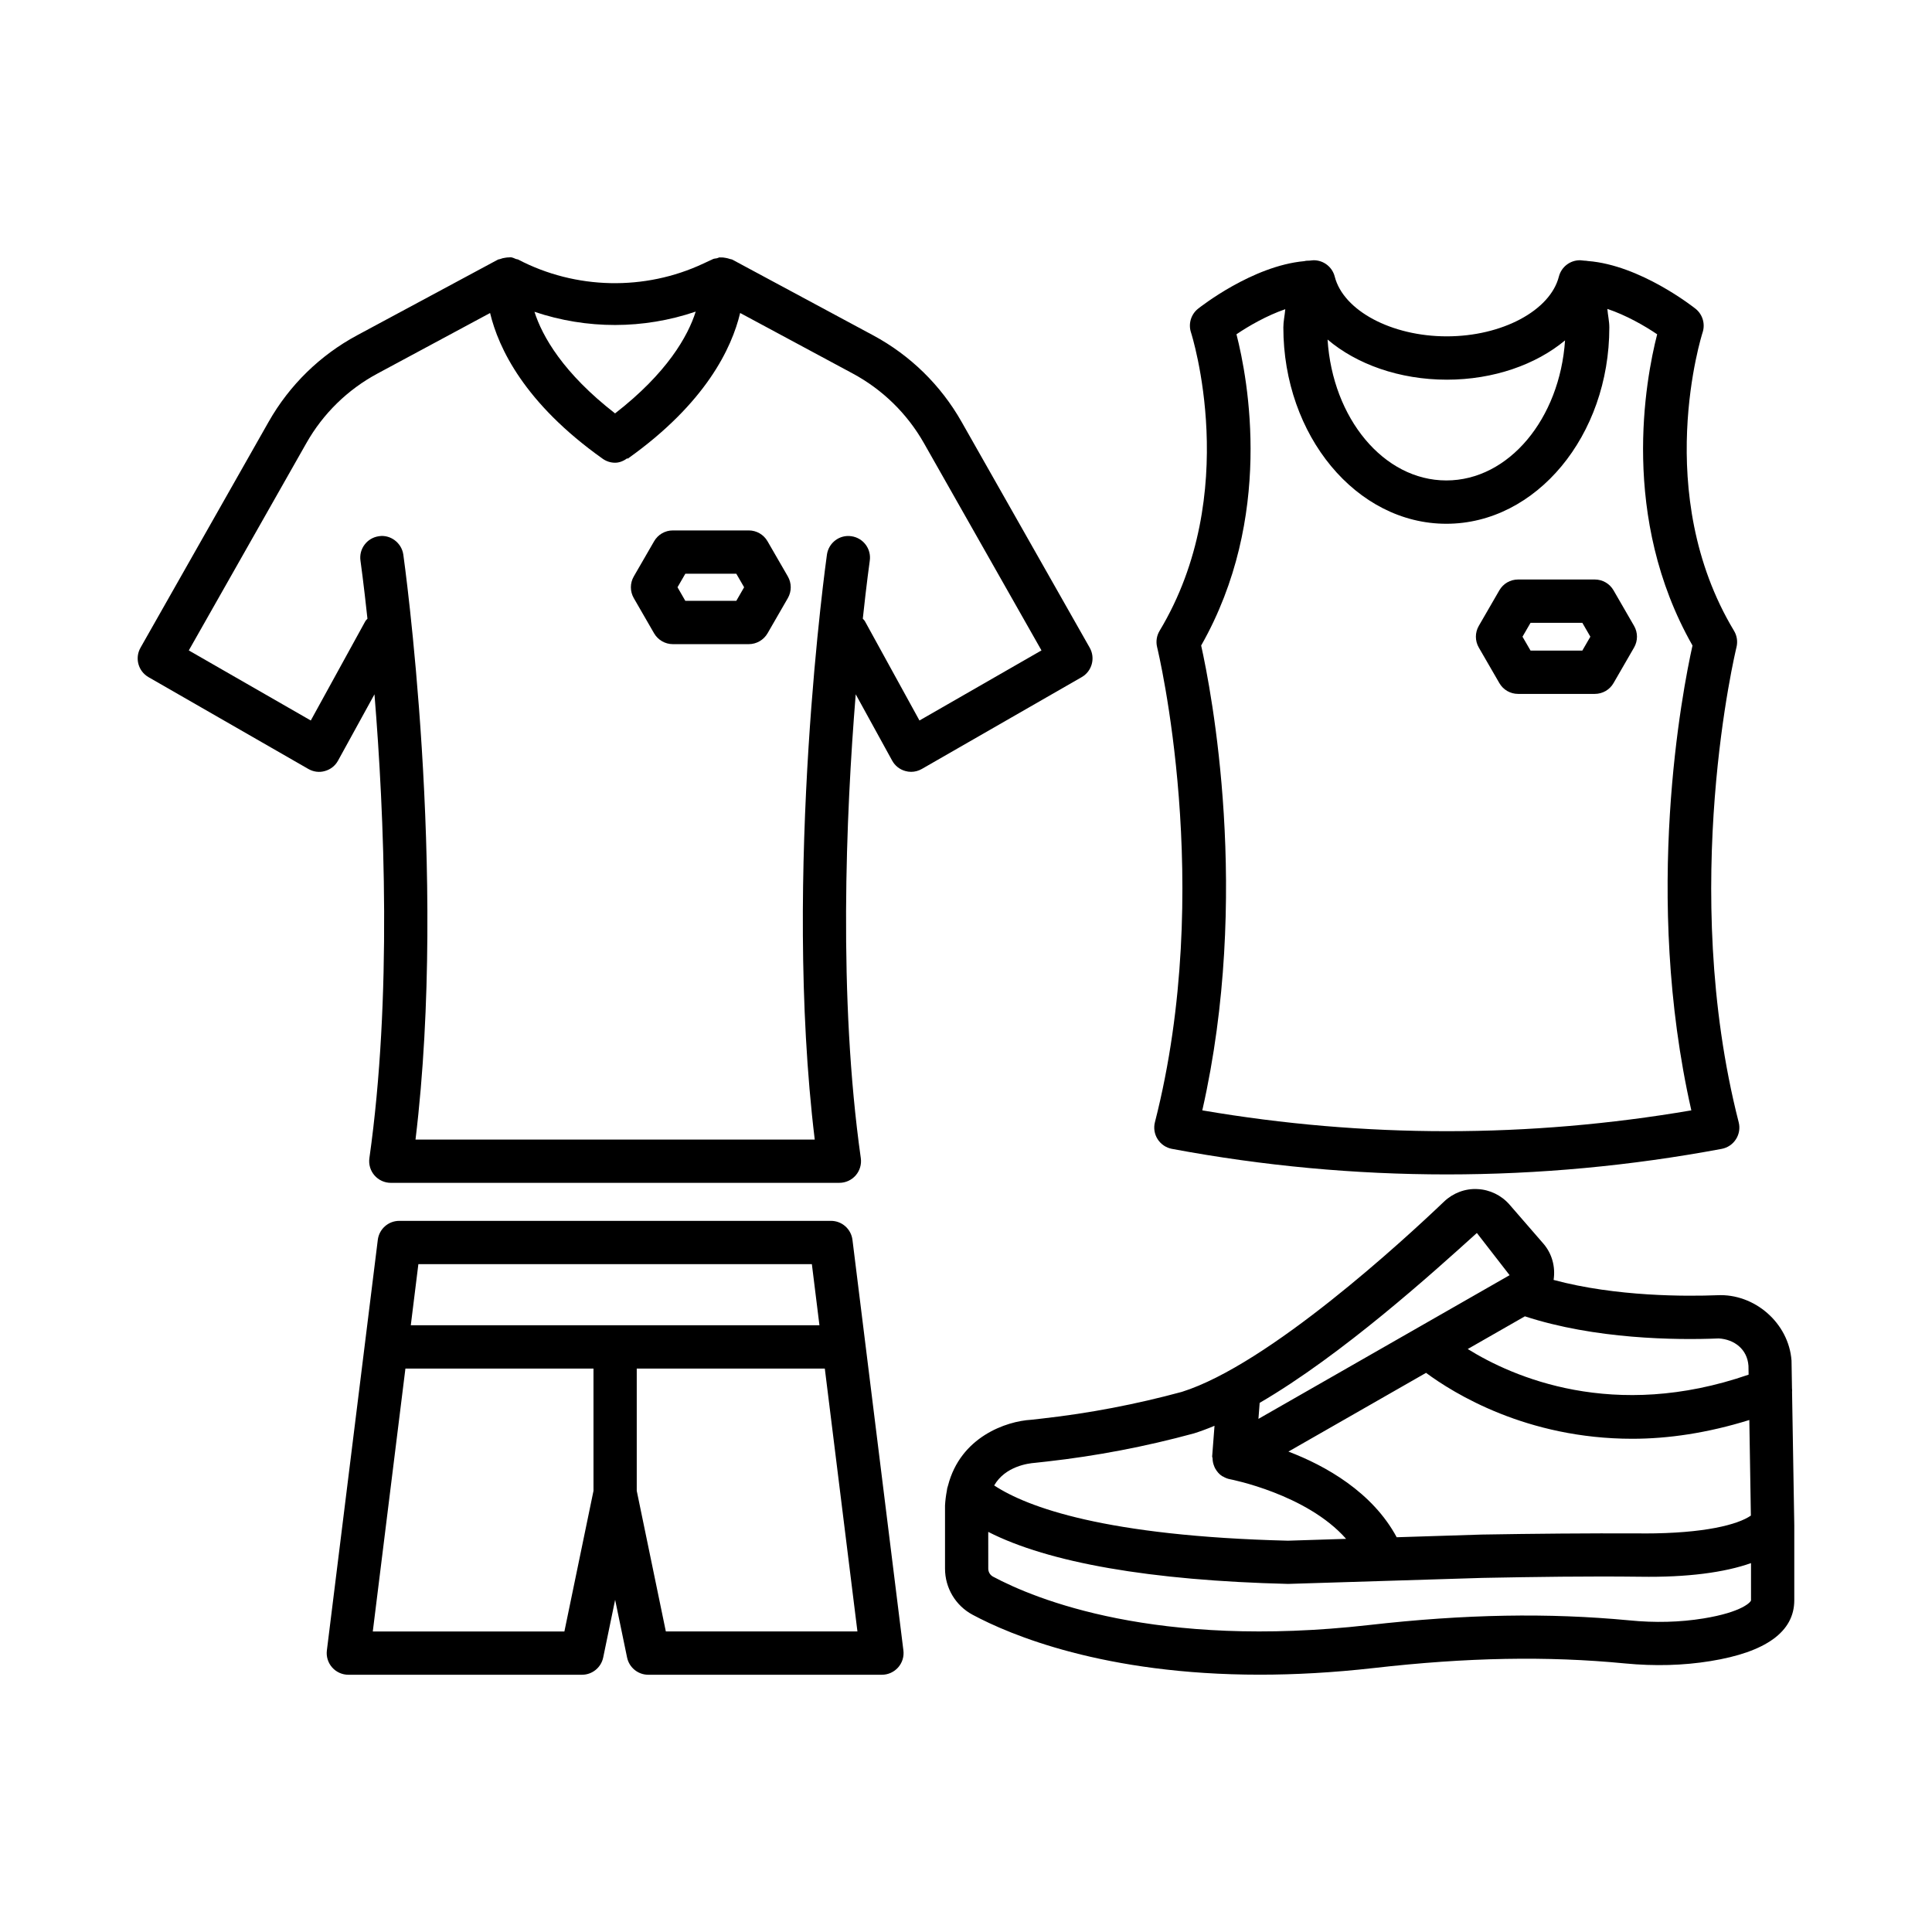
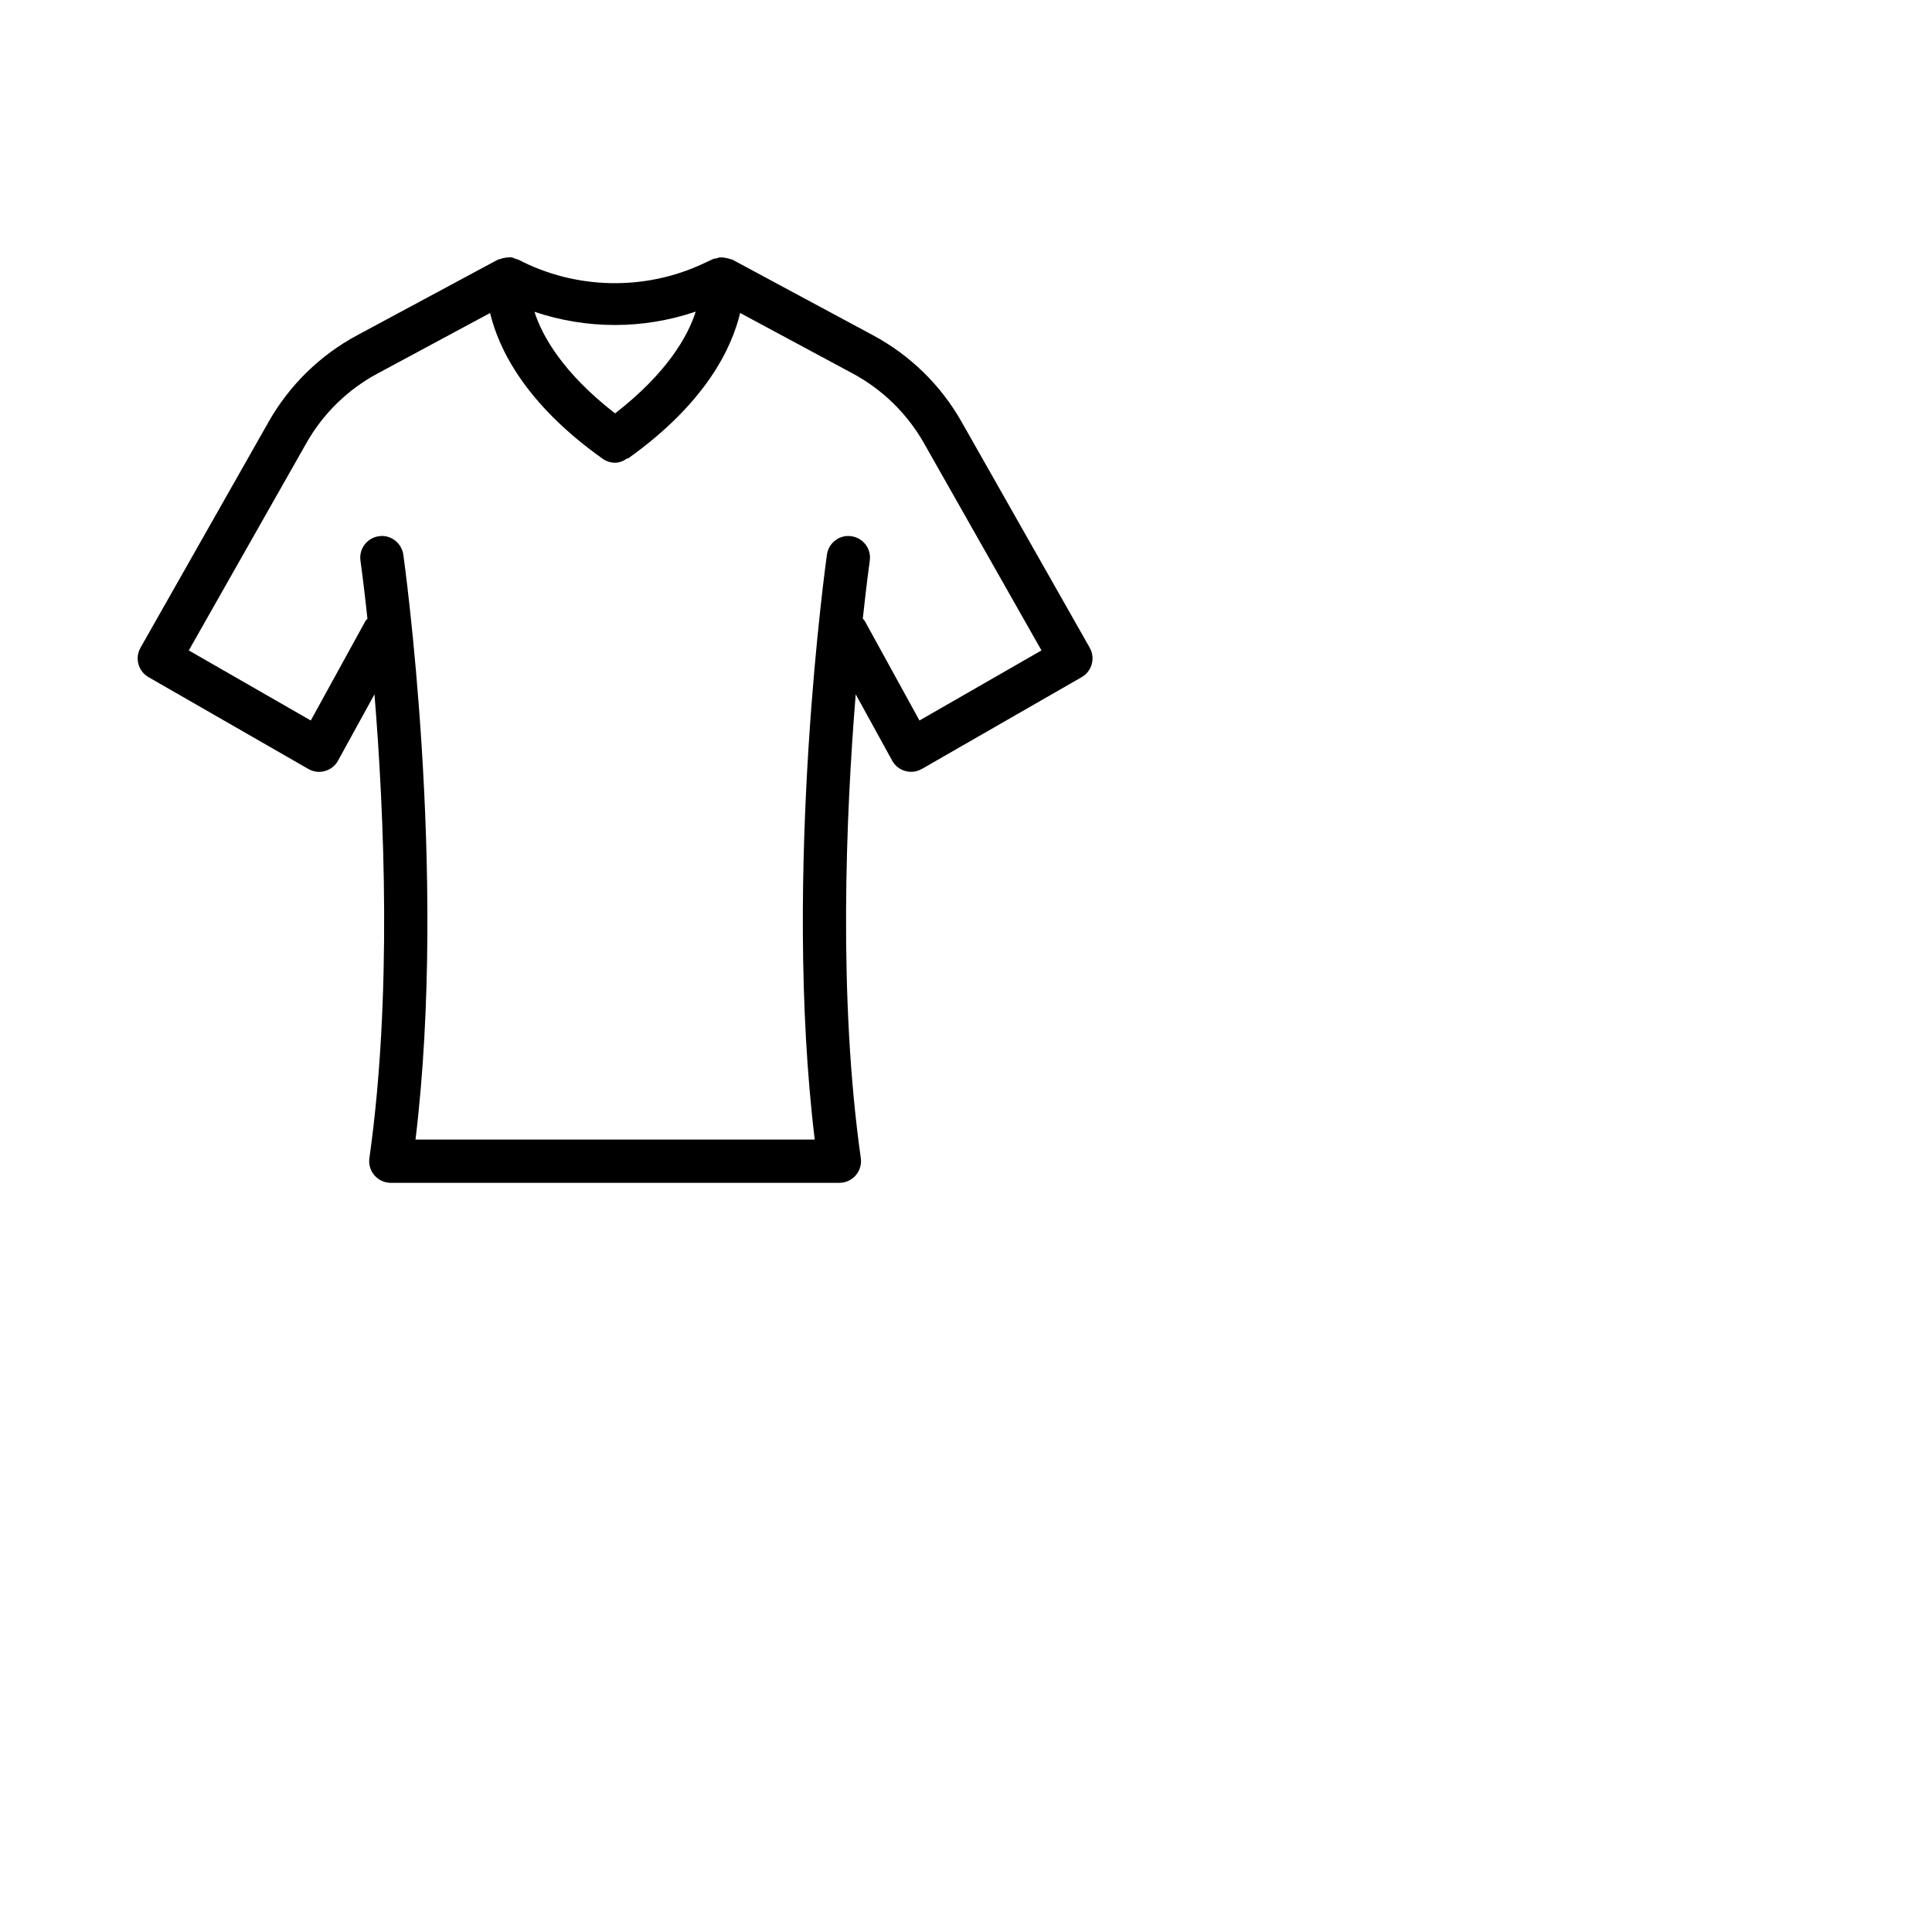
<svg xmlns="http://www.w3.org/2000/svg" fill="#000000" width="800px" height="800px" version="1.1" viewBox="144 144 512 512">
  <g>
    <path d="m432.79 315.66-33.977-59.898c-5.5-9.699-13.605-17.621-23.422-22.898l-37.305-20.055c-0.215-0.113-0.461-0.098-0.684-0.184-0.309-0.113-0.617-0.188-0.949-0.254-0.484-0.098-0.945-0.168-1.438-0.137-0.102 0.004-0.191-0.035-0.293-0.027-0.262 0.031-0.473 0.172-0.719 0.234-0.344 0.086-0.707 0.059-1.035 0.211l-2.566 1.191c-15.52 7.293-33.875 6.898-49.09-1.062-0.176-0.09-0.379-0.062-0.562-0.137-0.445-0.18-0.871-0.402-1.371-0.469-0.145-0.016-0.277 0.039-0.422 0.035-0.336-0.02-0.645 0.043-0.977 0.082-0.52 0.066-1.004 0.176-1.477 0.371-0.184 0.074-0.391 0.051-0.566 0.145l-37.309 20.055c-9.816 5.277-17.914 13.199-23.422 22.898l-33.973 59.898c-1.555 2.742-0.602 6.227 2.133 7.797l42.344 24.324c1.336 0.77 2.934 0.992 4.402 0.547 1.484-0.406 2.738-1.398 3.477-2.758l9.652-17.566c2.609 31.977 4.668 80.344-1.348 122.93-0.23 1.637 0.258 3.305 1.352 4.562 1.086 1.246 2.664 1.973 4.324 1.973l118.88-0.004c1.656 0 3.242-0.727 4.324-1.973 1.09-1.258 1.582-2.926 1.352-4.562-6.012-42.582-3.953-90.949-1.348-122.93l9.652 17.566c0.742 1.359 1.996 2.352 3.477 2.758 0.504 0.152 1.027 0.223 1.547 0.223 0.992 0 1.98-0.266 2.856-0.77l42.344-24.324c2.738-1.566 3.688-5.051 2.137-7.793zm-104.42-89.082c-2.055 6.516-7.613 16.305-21.371 26.977-13.734-10.656-19.297-20.43-21.359-26.926 13.887 4.676 28.859 4.668 42.73-0.051zm59.297 108.36-14.457-26.312c-0.145-0.266-0.379-0.434-0.559-0.664 1.016-9.477 1.816-15.156 1.848-15.375 0.449-3.137-1.73-6.031-4.863-6.481-3.129-0.477-6.031 1.723-6.488 4.856-0.117 0.855-11.84 84.086-3.234 155.03h-105.8c8.605-70.941-3.113-154.17-3.234-155.03-0.461-3.137-3.449-5.359-6.488-4.856-3.137 0.449-5.312 3.344-4.863 6.481 0.031 0.219 0.832 5.898 1.848 15.379-0.18 0.23-0.414 0.398-0.559 0.66l-14.457 26.312-32.328-18.57 31.16-54.945c4.43-7.824 10.957-14.203 18.875-18.445l29.809-16.027c2.219 9.277 9.105 23.902 29.824 38.613 1.008 0.715 2.16 1.062 3.309 1.062 1.18 0 2.266-0.488 3.246-1.184l0.086 0.121c20.711-14.719 27.59-29.344 29.805-38.621l29.82 16.031c7.914 4.254 14.441 10.637 18.875 18.445l31.16 54.945z" />
-     <path d="m347.4 287.44c-1.02-1.777-2.91-2.871-4.961-2.871h-20.133c-2.051 0-3.941 1.09-4.961 2.871l-5.383 9.32c-1.027 1.777-1.027 3.961-0.008 5.738l5.383 9.336c1.027 1.762 2.918 2.871 4.969 2.871h20.133c2.051 0 3.941-1.105 4.969-2.871l5.383-9.336c1.02-1.777 1.02-3.961-0.008-5.738zm-8.27 15.789h-13.512l-2.07-3.598 2.07-3.582h13.512l2.07 3.582z" />
-     <path d="m541.34 325.02c1.02 1.777 2.91 2.871 4.961 2.871h20.344c2.051 0 3.941-1.09 4.961-2.871l5.438-9.418c1.027-1.777 1.027-3.961 0-5.738l-5.438-9.418c-1.02-1.777-2.91-2.871-4.961-2.871h-20.344c-2.051 0-3.941 1.09-4.961 2.871l-5.445 9.418c-1.027 1.777-1.027 3.961 0 5.738zm8.27-15.969h13.723l2.129 3.68-2.129 3.68h-13.723l-2.133-3.68z" />
-     <path d="m454.57 448.46c24.172 4.519 48.516 6.773 72.852 6.773 24.336 0 48.684-2.254 72.852-6.773 1.555-0.293 2.926-1.219 3.777-2.562 0.855-1.328 1.113-2.965 0.719-4.492-15.961-62.406-0.734-125.26-0.582-125.89 0.363-1.484 0.133-3.035-0.652-4.34-21.918-36.43-8.469-78.656-8.328-79.074 0.742-2.266 0.008-4.758-1.84-6.258-0.625-0.492-14.668-11.59-28.547-12.672-0.324-0.078-0.652-0.078-0.988-0.098-0.371-0.016-0.742-0.109-1.113-0.109h-0.055c-2.617 0.016-4.891 1.793-5.543 4.324-2.301 9.027-15.074 15.844-29.707 15.844-14.633 0-27.395-6.801-29.699-15.844-0.645-2.531-2.926-4.312-5.543-4.324h-0.055c-0.363 0-0.727 0.09-1.09 0.105-0.477 0.004-0.938 0.016-1.387 0.137-13.762 1.25-27.559 12.148-28.176 12.633-1.848 1.496-2.582 3.988-1.84 6.258 0.141 0.422 13.598 42.645-8.32 79.074-0.785 1.301-1.016 2.856-0.652 4.34 0.152 0.629 15.375 63.484-0.586 125.89-0.391 1.523-0.133 3.164 0.719 4.492 0.863 1.352 2.234 2.273 3.785 2.566zm72.855-203.84c12.422 0 23.656-4.019 31.328-10.414-1.391 20.734-14.883 37.117-31.461 37.117-16.633 0-30.164-16.504-31.473-37.344 7.668 6.531 19.031 10.641 31.605 10.641zm-55.746-12.035c3.266-2.215 8.059-4.973 12.93-6.644-0.125 1.621-0.508 3.191-0.508 4.828 0 28.691 19.379 52.035 43.191 52.035 23.82 0 43.195-23.344 43.195-52.035 0-1.668-0.391-3.258-0.52-4.906 4.961 1.66 9.871 4.469 13.199 6.727-3.094 12.062-9.922 48.566 9.363 82.477-2.644 11.883-13.238 66.172-0.309 123.19-43.035 7.359-86.562 7.359-129.6 0 12.934-57.016 2.344-111.3-0.301-123.19 19.281-33.918 12.449-70.418 9.355-82.48z" />
-     <path d="m364.22 467.54h-114.41c-2.891 0-5.332 2.156-5.691 5.039l-13.496 108.81c-0.203 1.625 0.309 3.262 1.391 4.492 1.09 1.23 2.652 1.945 4.297 1.945h61.93c2.715 0 5.066-1.918 5.613-4.578l3.164-15.281 3.164 15.281c0.547 2.66 2.898 4.578 5.613 4.578h61.93c1.645 0 3.203-0.715 4.297-1.945 1.086-1.23 1.594-2.871 1.391-4.492l-13.5-108.81c-0.355-2.883-2.801-5.039-5.688-5.039zm-62.938 71.543-7.711 37.27h-50.777l8.645-69.668h49.84zm-48.418-43.875 2.008-16.191h104.28l2.008 16.191zm67.59 81.145-7.711-37.27v-32.398h49.84l8.645 69.668z" />
-     <path d="m619.5 547.96-0.586-35.031c0.035-0.344 0.012-0.68-0.02-1.031l-0.121-7.309c-0.719-9.949-9.781-17.859-19.738-17.34-7.93 0.309-26.707 0.422-43.316-4.055 0.527-3.481-0.414-6.981-2.731-9.645l-8.938-10.301c-2.148-2.477-5.25-3.988-8.516-4.129-3.246-0.184-6.473 1.051-8.832 3.305-10.469 9.992-46.438 43.191-69.508 50.438-12.113 3.289-24.543 5.668-36.926 7.055l-2.988 0.336c-6.633 0.379-18.727 4.535-22.043 17.426-0.176 0.477-0.281 0.965-0.328 1.469-0.23 1.191-0.391 2.465-0.469 3.793v16.766c0 5.121 2.801 9.809 7.305 12.219 9.914 5.32 34.863 15.883 76.137 15.883 9.238 0 19.285-0.531 30.176-1.762 24.773-2.828 45.934-3.219 66.605-1.219 7.832 0.754 15.43 0.547 22.594-0.617 14.758-2.379 22.246-7.809 22.246-16.121v-20.027c0-0.012-0.012-0.023-0.012-0.035-0.004-0.023 0.008-0.043 0.008-0.066zm-11.5-2.312c-3.445 2.391-12.297 4.734-28.246 4.734-0.344 0-0.699 0-1.051-0.016-14.016-0.055-28.031 0.07-42.051 0.309l-22.512 0.711c-6.418-11.941-18.836-18.961-28.695-22.699l36.473-20.867c7.301 5.402 26.66 17.469 54.664 17.469 9.418 0 19.832-1.496 31.008-4.973zm-8.527-46.949c4.144 0.238 7.586 2.871 7.887 7.25l0.039 2.348c-35.801 12.406-62.562 0.605-74.434-6.793l15.145-8.664c18.508 6.051 39.895 6.34 51.363 5.859zm-121.65 17.074c21.895-12.75 46.012-34.582 57.562-45.023l8.676 11.184-66.562 38.082zm-59.586 15.898 3.297-0.363c12.98-1.457 25.988-3.934 38.879-7.445 1.77-0.559 3.59-1.23 5.445-2.016l-0.621 8.09c-0.016 0.18 0.098 0.332 0.102 0.508 0.012 0.719 0.141 1.395 0.402 2.039 0.098 0.242 0.176 0.469 0.309 0.695 0.457 0.793 1.035 1.504 1.82 2.008 0.012 0.008 0.012 0.02 0.023 0.023 0.051 0.031 0.113 0.02 0.164 0.051 0.574 0.34 1.191 0.621 1.887 0.746 0.242 0.047 20.344 3.941 30.789 15.805l-15.418 0.488c-48.402-1.203-69.098-8.887-77.848-14.641 2.941-5.106 9.086-5.863 10.77-5.988zm189.8 36.418c0 0.434-2.332 3.148-12.609 4.816-6.199 1.008-12.812 1.191-19.676 0.504-21.461-2.027-43.391-1.664-68.992 1.246-56.324 6.367-88.41-6.844-99.605-12.832-0.77-0.422-1.254-1.219-1.254-2.113l-0.008-9.742c15.996 8.16 43.023 12.891 79.465 13.785l51.504-1.594c13.926-0.266 27.871-0.477 41.77-0.309 12.59 0.195 22.387-1.133 29.402-3.609z" />
  </g>
</svg>